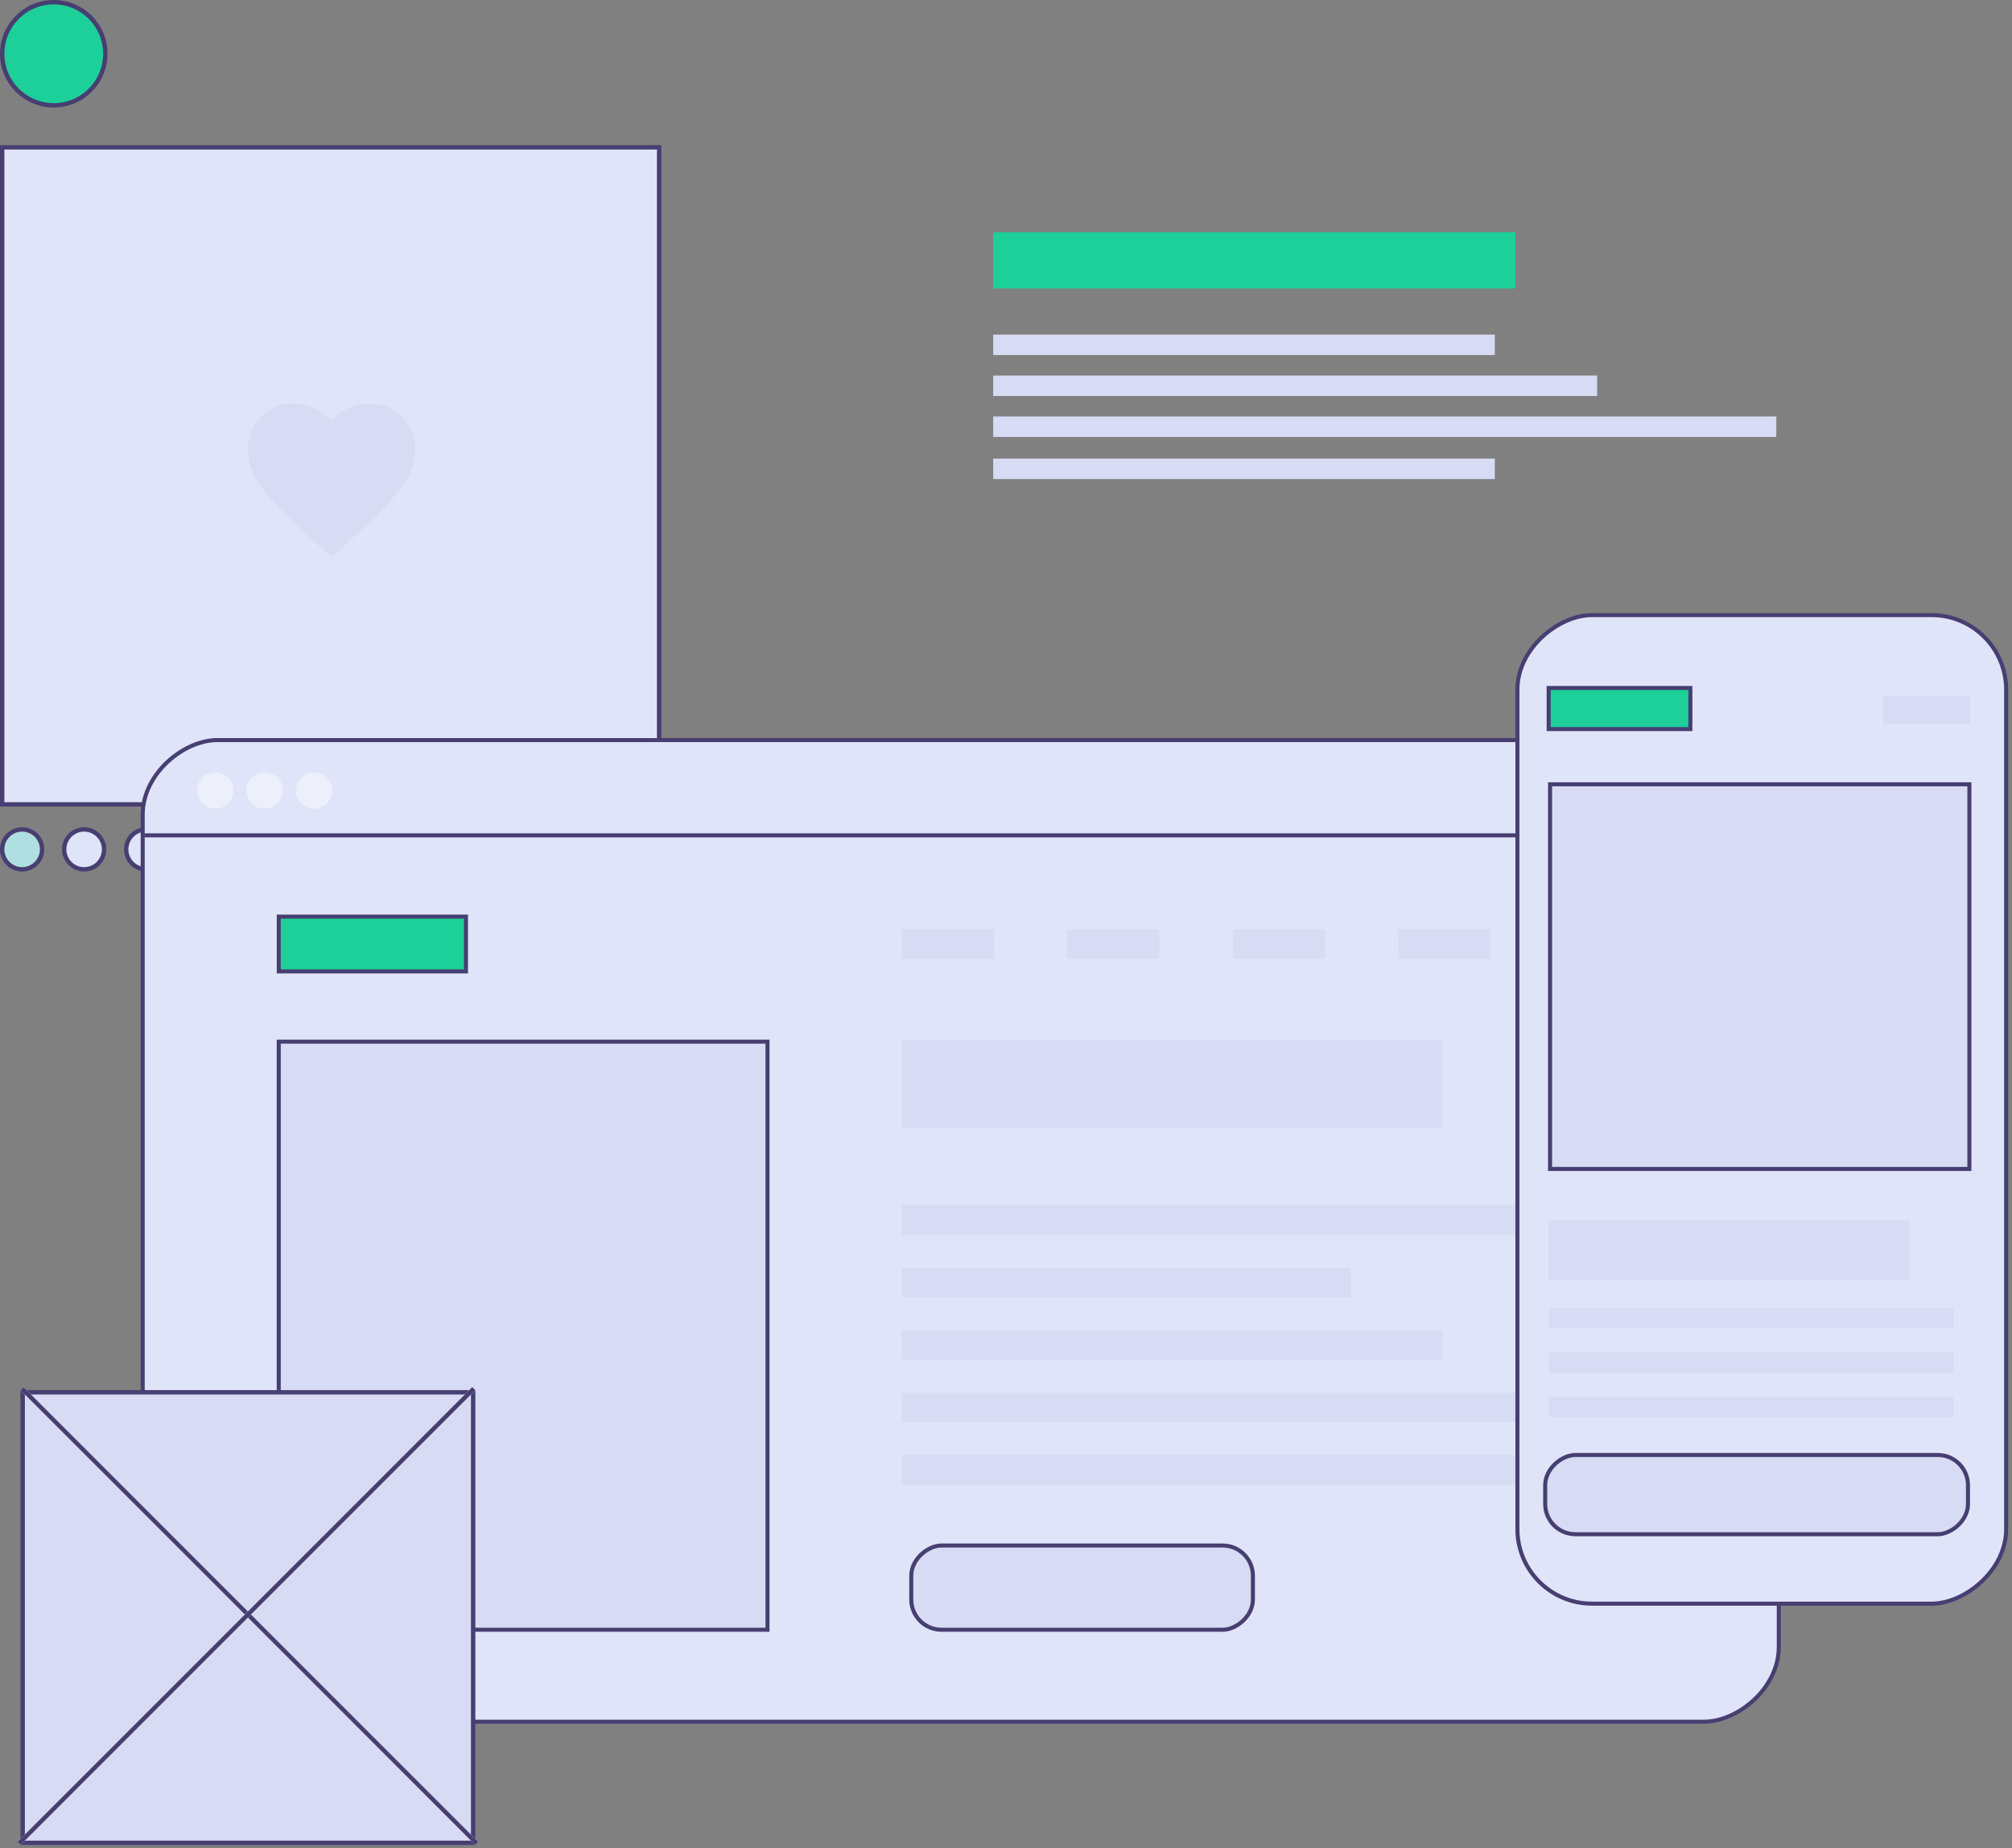
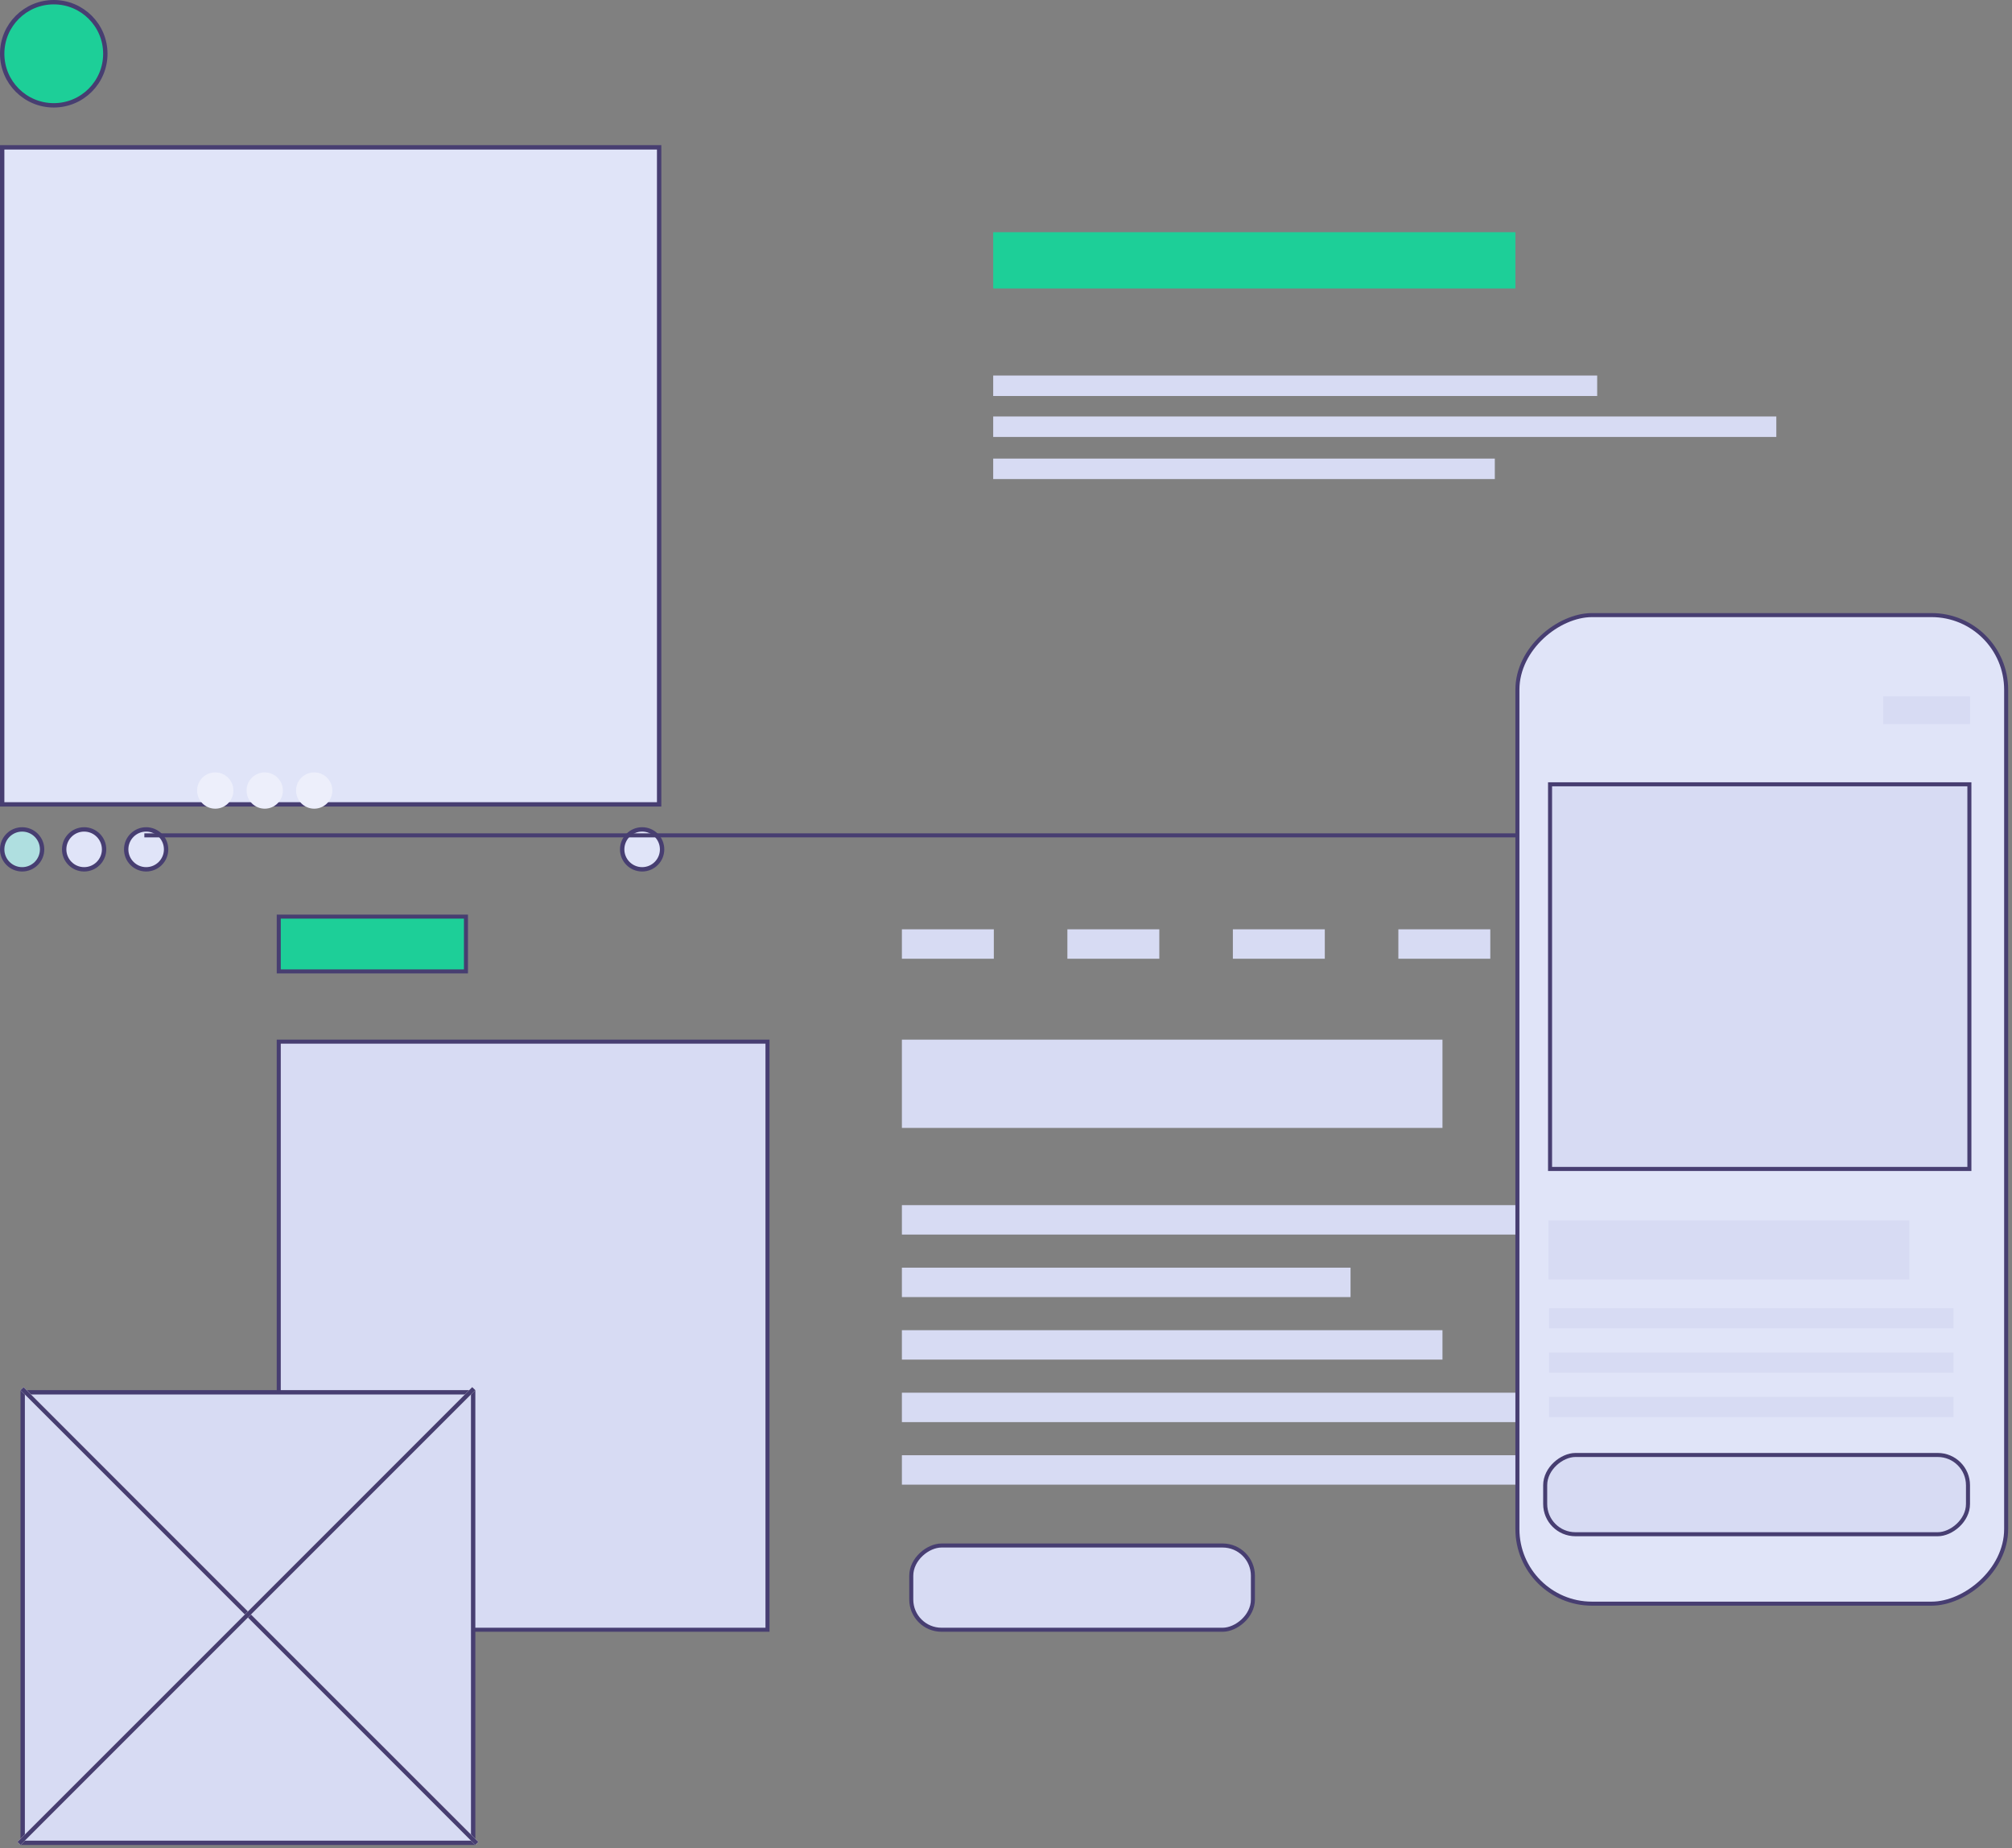
<svg xmlns="http://www.w3.org/2000/svg" width="393" height="361" viewBox="0 0 393 361" fill="none">
  <rect x="0" y="0" width="393" height="361" fill="#808080" stroke="none" />
  <rect x="296" y="45.35" width="11" height="102" transform="rotate(90 296 45.35)" fill="#1DCF98" />
-   <rect x="291.979" y="65.345" width="3.999" height="97.978" transform="rotate(90 291.979 65.345)" fill="#D7DBF3" />
  <rect x="291.979" y="89.567" width="3.999" height="97.978" transform="rotate(90 291.979 89.567)" fill="#D7DBF3" />
  <rect x="311.973" y="73.344" width="3.999" height="117.974" transform="rotate(90 311.973 73.344)" fill="#D7DBF3" />
  <rect x="346.965" y="81.342" width="3.999" height="152.966" transform="rotate(90 346.965 81.342)" fill="#D7DBF3" />
  <circle cx="4.325" cy="165.89" r="3.898" fill="#AFDFE0" stroke="#473E71" stroke-width="0.854" />
  <circle cx="10.5" cy="10.5" r="10.073" fill="#1DCF98" stroke="#473E71" stroke-width="0.854" />
  <circle cx="16.433" cy="165.889" r="3.898" fill="#E0E4F8" stroke="#473E71" stroke-width="0.854" />
  <circle cx="28.546" cy="165.889" r="3.898" fill="#E0E4F8" stroke="#473E71" stroke-width="0.854" />
  <circle cx="125.427" cy="165.889" r="3.898" fill="#E0E4F8" stroke="#473E71" stroke-width="0.854" />
  <rect x="128.748" y="28.777" width="128.322" height="128.322" transform="rotate(90 128.748 28.777)" fill="#E0E4F8" stroke="#473E71" stroke-width="0.855" />
-   <path d="M64.763 108.763L62.396 106.641C59.648 104.165 57.376 102.029 55.581 100.234C53.785 98.438 52.357 96.826 51.296 95.398C50.235 93.97 49.494 92.657 49.072 91.46C48.65 90.263 48.44 89.039 48.44 87.787C48.44 85.23 49.296 83.094 51.01 81.38C52.724 79.666 54.86 78.81 57.417 78.81C58.832 78.81 60.178 79.109 61.457 79.707C62.736 80.306 63.838 81.149 64.763 82.237C65.688 81.149 66.789 80.306 68.068 79.707C69.347 79.109 70.693 78.81 72.108 78.81C74.665 78.81 76.801 79.666 78.515 81.38C80.229 83.094 81.086 85.23 81.086 87.787C81.086 89.039 80.875 90.263 80.453 91.46C80.031 92.657 79.29 93.97 78.229 95.398C77.168 96.826 75.74 98.438 73.944 100.234C72.149 102.029 69.877 104.165 67.129 106.641L64.763 108.763Z" fill="#D7DBF3" />
-   <rect x="347.446" y="144.546" width="191.717" height="319.574" rx="14.568" transform="rotate(90 347.446 144.546)" fill="#E0E4F8" stroke="#473E71" stroke-width="0.787" />
  <rect x="149.913" y="203.446" width="114.859" height="95.465" transform="rotate(90 149.913 203.446)" fill="#D7DBF3" stroke="#473E71" stroke-width="0.787" />
  <rect x="244.729" y="301.853" width="16.452" height="66.733" rx="5.906" transform="rotate(90 244.729 301.853)" fill="#D7DBF3" stroke="#473E71" stroke-width="0.787" />
  <rect x="91.013" y="179.024" width="10.705" height="36.564" transform="rotate(90 91.013 179.024)" fill="#1DCF98" stroke="#473E71" stroke-width="0.787" />
  <rect x="281.756" y="203.053" width="17.239" height="105.59" transform="rotate(90 281.756 203.053)" fill="#D7DBF3" />
  <rect x="323.418" y="235.376" width="5.746" height="147.251" transform="rotate(90 323.418 235.376)" fill="#D7DBF3" />
  <rect x="323.418" y="284.221" width="5.746" height="147.251" transform="rotate(90 323.418 284.221)" fill="#D7DBF3" />
  <rect x="263.799" y="247.587" width="5.746" height="87.633" transform="rotate(90 263.799 247.587)" fill="#D7DBF3" />
  <rect x="194.123" y="181.503" width="5.746" height="17.957" transform="rotate(90 194.123 181.503)" fill="#D7DBF3" />
  <rect x="226.447" y="181.503" width="5.746" height="17.957" transform="rotate(90 226.447 181.503)" fill="#D7DBF3" />
  <rect x="258.771" y="181.503" width="5.746" height="17.957" transform="rotate(90 258.771 181.503)" fill="#D7DBF3" />
  <rect x="291.096" y="181.503" width="5.746" height="17.957" transform="rotate(90 291.096 181.503)" fill="#D7DBF3" />
  <rect x="323.42" y="181.503" width="5.746" height="17.957" transform="rotate(90 323.42 181.503)" fill="#D7DBF3" />
  <rect x="281.756" y="259.798" width="5.746" height="105.59" transform="rotate(90 281.756 259.798)" fill="#D7DBF3" />
  <rect x="312.643" y="272.009" width="5.746" height="136.477" transform="rotate(90 312.643 272.009)" fill="#D7DBF3" />
  <line x1="28.195" y1="163.152" x2="347.839" y2="163.152" stroke="#473E71" stroke-width="0.787" />
  <circle cx="42.045" cy="154.4" r="3.544" fill="#EDEFFB" />
  <circle cx="51.71" cy="154.4" r="3.544" fill="#EDEFFB" />
  <circle cx="61.374" cy="154.4" r="3.544" fill="#EDEFFB" />
  <rect x="391.858" y="120.135" width="193.073" height="95.465" rx="14.568" transform="rotate(90 391.858 120.135)" fill="#E0E4F8" stroke="#473E71" stroke-width="0.787" />
  <rect x="384.677" y="153.177" width="75.13" height="81.908" transform="rotate(90 384.677 153.177)" fill="#D7DBF3" stroke="#473E71" stroke-width="0.787" />
-   <rect x="330.177" y="134.369" width="8.024" height="27.681" transform="rotate(90 330.177 134.369)" fill="#1DCF98" stroke="#473E71" stroke-width="0.787" />
  <rect x="384.797" y="136.009" width="5.423" height="16.946" transform="rotate(90 384.797 136.009)" fill="#D7DBF3" />
  <rect x="372.959" y="238.362" width="11.523" height="70.495" transform="rotate(90 372.959 238.362)" fill="#D7DBF3" />
  <rect x="381.58" y="255.5" width="3.937" height="79.013" transform="rotate(90 381.58 255.5)" fill="#D7DBF3" />
  <rect x="381.58" y="264.162" width="3.937" height="79.013" transform="rotate(90 381.58 264.162)" fill="#D7DBF3" />
  <rect x="381.58" y="272.824" width="3.937" height="79.013" transform="rotate(90 381.58 272.824)" fill="#D7DBF3" />
  <rect x="384.403" y="284.17" width="15.48" height="82.586" rx="5.906" transform="rotate(90 384.403 284.17)" fill="#D7DBF3" stroke="#473E71" stroke-width="0.787" />
  <rect x="92.42" y="271.931" width="87.991" height="87.991" transform="rotate(90 92.42 271.931)" fill="#D7DBF3" stroke="#473E71" stroke-width="0.855" />
  <line y1="-0.427" x2="125.647" y2="-0.427" transform="matrix(0.707 0.707 -0.722 0.691 4 271.504)" stroke="white" stroke-width="0.854" />
  <line y1="-0.427" x2="125.647" y2="-0.427" transform="matrix(0.707 0.707 -0.722 0.691 4 271.504)" stroke="#473E71" stroke-width="0.854" />
  <line y1="-0.427" x2="125.647" y2="-0.427" transform="matrix(-0.707 0.707 0.722 0.691 92.848 271.504)" stroke="white" stroke-width="0.854" />
  <line y1="-0.427" x2="125.647" y2="-0.427" transform="matrix(-0.707 0.707 0.722 0.691 92.848 271.504)" stroke="#473E71" stroke-width="0.854" />
</svg>